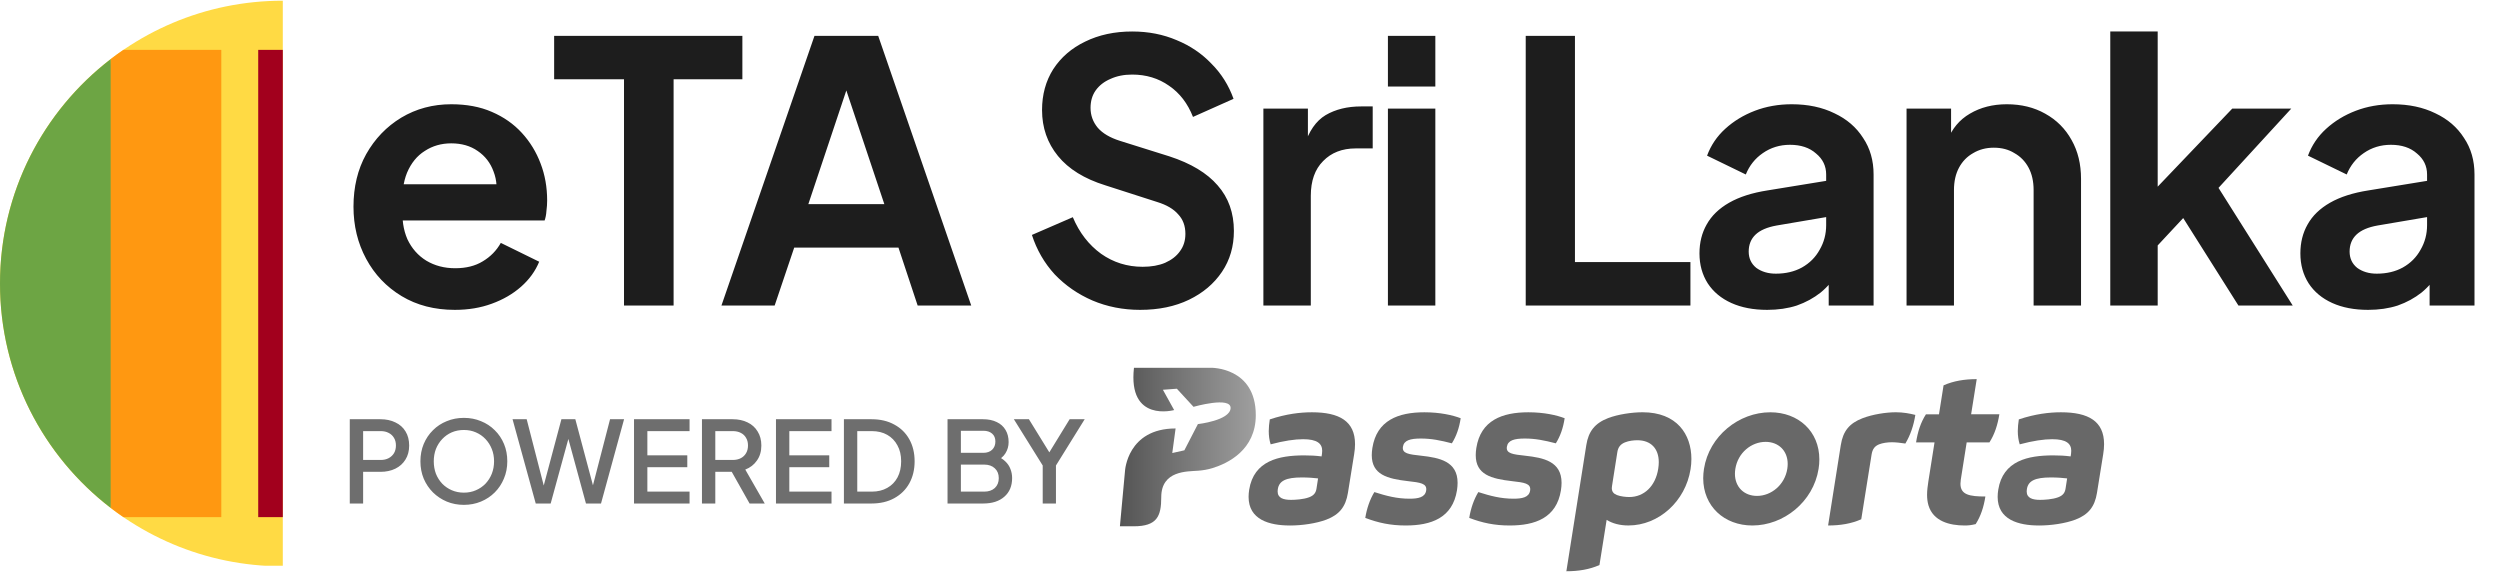
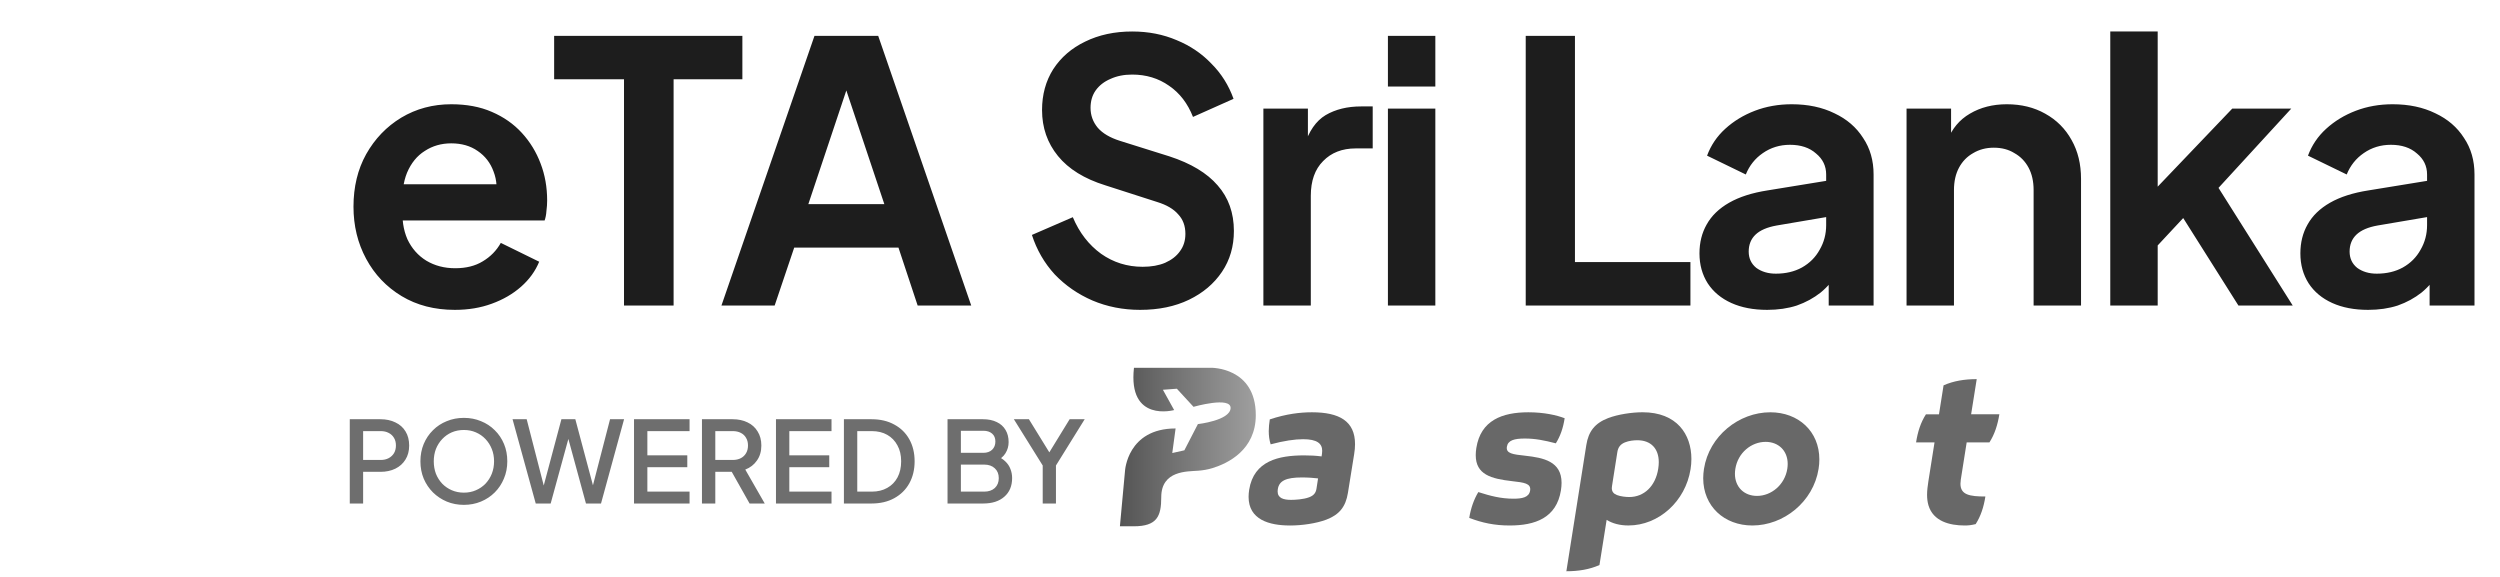
<svg xmlns="http://www.w3.org/2000/svg" width="221" height="51" viewBox="0 0 221 51" fill="none">
  <g clip-path="url(#clip0_1290_10202)">
    <g clip-path="url(#clip1_1290_10202)">
      <path d="M25 50.062C38.807 50.062 50 38.87 50 25.062C50 11.255 38.807 0.062 25 0.062C11.193 0.062 0 11.255 0 25.062C0 38.87 11.193 50.062 25 50.062Z" fill="#FFDA44" />
      <path d="M19.564 4.409H10.909C10.525 4.671 10.15 4.944 9.782 5.226L7.608 25.061L9.782 44.895C10.15 45.178 10.525 45.451 10.909 45.713H19.564V4.409Z" fill="#FF9811" />
      <path d="M0 25.064C0 33.144 3.835 40.328 9.783 44.898V5.229C3.835 9.799 0 16.983 0 25.064Z" fill="#6DA544" />
      <path d="M48.007 31.583H43.297L41.304 33.757V38.104H36.957V35.93H39.13V31.583H29.348V34.3H27.174V29.121C26.507 28.524 26.087 27.657 26.087 26.691V12.561C26.087 10.76 27.547 9.3 29.348 9.3V29.409H33.696L35.188 28.166C34.927 27.545 34.783 26.863 34.783 26.148V22.887H31.522V16.365H38.044C38.044 15.278 39.674 14.191 39.674 14.191C39.674 14.191 41.304 15.278 41.304 16.365V17.996V22.887C42.514 22.901 44.435 22.87 46.511 22.887C45.965 21.934 45.652 20.803 45.652 19.626C45.652 17.708 46.48 15.984 47.798 14.79C45.898 10.58 42.867 6.99 39.09 4.409H22.826V45.713H39.091C43.682 42.574 47.173 37.944 48.867 32.521L48.007 31.583Z" fill="#A2001D" />
    </g>
  </g>
  <path d="M40.208 27.392C38.416 27.392 36.848 26.986 35.504 26.176C34.16 25.365 33.115 24.267 32.368 22.88C31.621 21.493 31.248 19.957 31.248 18.272C31.248 16.523 31.621 14.976 32.368 13.632C33.136 12.267 34.171 11.189 35.472 10.4C36.795 9.61 38.267 9.216 39.888 9.216C41.253 9.216 42.448 9.44 43.472 9.888C44.517 10.336 45.403 10.954 46.128 11.744C46.853 12.533 47.408 13.44 47.792 14.464C48.176 15.466 48.368 16.555 48.368 17.728C48.368 18.026 48.347 18.336 48.304 18.656C48.283 18.976 48.229 19.253 48.144 19.488H34.704V16.288H45.776L43.792 17.792C43.984 16.811 43.931 15.936 43.632 15.168C43.355 14.4 42.885 13.792 42.224 13.344C41.584 12.896 40.805 12.672 39.888 12.672C39.013 12.672 38.235 12.896 37.552 13.344C36.869 13.771 36.347 14.411 35.984 15.264C35.643 16.096 35.515 17.109 35.6 18.304C35.515 19.37 35.653 20.32 36.016 21.152C36.4 21.962 36.955 22.592 37.68 23.04C38.427 23.488 39.28 23.712 40.24 23.712C41.2 23.712 42.011 23.509 42.672 23.104C43.355 22.698 43.888 22.154 44.272 21.472L47.664 23.136C47.323 23.968 46.789 24.704 46.064 25.344C45.339 25.984 44.475 26.485 43.472 26.848C42.491 27.21 41.403 27.392 40.208 27.392ZM55.162 27.008V7.008H48.986V3.168H65.626V7.008H59.546V27.008H55.162ZM63.776 27.008L72 3.168H77.632L85.856 27.008H81.12L79.424 21.888H70.208L68.48 27.008H63.776ZM71.456 18.048H78.176L74.208 6.176H75.424L71.456 18.048ZM100.789 27.392C99.274 27.392 97.866 27.114 96.564 26.56C95.284 26.005 94.175 25.237 93.237 24.256C92.319 23.253 91.647 22.09 91.221 20.768L94.837 19.2C95.412 20.565 96.245 21.642 97.332 22.432C98.421 23.2 99.647 23.584 101.013 23.584C101.781 23.584 102.442 23.466 102.997 23.232C103.573 22.976 104.01 22.634 104.309 22.208C104.629 21.781 104.789 21.269 104.789 20.672C104.789 19.968 104.575 19.392 104.149 18.944C103.743 18.474 103.125 18.112 102.293 17.856L97.716 16.384C95.861 15.808 94.463 14.944 93.525 13.792C92.586 12.64 92.117 11.285 92.117 9.728C92.117 8.362 92.447 7.157 93.109 6.112C93.791 5.066 94.73 4.256 95.924 3.68C97.141 3.082 98.527 2.784 100.085 2.784C101.514 2.784 102.826 3.04 104.021 3.552C105.215 4.042 106.239 4.736 107.093 5.632C107.967 6.506 108.618 7.541 109.045 8.736L105.461 10.336C104.991 9.141 104.287 8.224 103.349 7.584C102.41 6.922 101.322 6.592 100.085 6.592C99.359 6.592 98.719 6.72 98.165 6.976C97.61 7.21 97.172 7.552 96.853 8C96.554 8.426 96.404 8.938 96.404 9.536C96.404 10.197 96.618 10.784 97.044 11.296C97.471 11.787 98.122 12.171 98.996 12.448L103.381 13.824C105.279 14.443 106.698 15.296 107.637 16.384C108.597 17.472 109.076 18.816 109.076 20.416C109.076 21.781 108.725 22.986 108.021 24.032C107.317 25.077 106.346 25.898 105.109 26.496C103.871 27.093 102.431 27.392 100.789 27.392ZM111.683 27.008V9.6H115.619V13.472L115.299 12.896C115.705 11.595 116.334 10.688 117.187 10.176C118.062 9.664 119.107 9.408 120.323 9.408H121.347V13.12H119.843C118.649 13.12 117.689 13.493 116.963 14.24C116.238 14.965 115.875 15.989 115.875 17.312V27.008H111.683ZM122.692 27.008V9.6H126.884V27.008H122.692ZM122.692 7.648V3.168H126.884V7.648H122.692ZM134.874 27.008V3.168H139.226V23.168H149.434V27.008H134.874ZM156.217 27.392C155.001 27.392 153.945 27.189 153.049 26.784C152.153 26.378 151.46 25.802 150.969 25.056C150.478 24.288 150.233 23.402 150.233 22.4C150.233 21.44 150.446 20.587 150.873 19.84C151.3 19.072 151.961 18.432 152.857 17.92C153.753 17.408 154.884 17.045 156.249 16.832L161.945 15.904V19.104L157.049 19.936C156.217 20.085 155.598 20.352 155.193 20.736C154.788 21.12 154.585 21.621 154.585 22.24C154.585 22.837 154.809 23.317 155.257 23.68C155.726 24.021 156.302 24.192 156.985 24.192C157.86 24.192 158.628 24.011 159.289 23.648C159.972 23.264 160.494 22.741 160.857 22.08C161.241 21.419 161.433 20.693 161.433 19.904V15.424C161.433 14.677 161.134 14.059 160.537 13.568C159.961 13.056 159.193 12.8 158.233 12.8C157.337 12.8 156.537 13.045 155.833 13.536C155.15 14.005 154.649 14.634 154.329 15.424L150.905 13.76C151.246 12.842 151.78 12.053 152.505 11.392C153.252 10.709 154.126 10.176 155.129 9.792C156.132 9.408 157.22 9.216 158.393 9.216C159.822 9.216 161.081 9.482 162.169 10.016C163.257 10.528 164.1 11.253 164.697 12.192C165.316 13.109 165.625 14.187 165.625 15.424V27.008H161.657V24.032L162.553 23.968C162.105 24.715 161.572 25.344 160.953 25.856C160.334 26.346 159.63 26.73 158.841 27.008C158.052 27.264 157.177 27.392 156.217 27.392ZM168.539 27.008V9.6H172.475V13.024L172.155 12.416C172.561 11.37 173.222 10.581 174.139 10.048C175.078 9.493 176.166 9.216 177.403 9.216C178.683 9.216 179.814 9.493 180.795 10.048C181.798 10.602 182.577 11.381 183.131 12.384C183.686 13.365 183.963 14.507 183.963 15.808V27.008H179.771V16.8C179.771 16.032 179.622 15.37 179.323 14.816C179.025 14.261 178.609 13.835 178.075 13.536C177.563 13.216 176.955 13.056 176.251 13.056C175.569 13.056 174.961 13.216 174.427 13.536C173.894 13.835 173.478 14.261 173.179 14.816C172.881 15.37 172.731 16.032 172.731 16.8V27.008H168.539ZM186.548 27.008V2.784H190.74V18.656L189.14 18.176L197.332 9.6H202.548L196.116 16.608L202.676 27.008H197.876L192.18 17.984L194.676 17.472L189.428 23.104L190.74 20.544V27.008H186.548ZM209.337 27.392C208.121 27.392 207.065 27.189 206.169 26.784C205.273 26.378 204.58 25.802 204.089 25.056C203.598 24.288 203.353 23.402 203.353 22.4C203.353 21.44 203.566 20.587 203.993 19.84C204.42 19.072 205.081 18.432 205.977 17.92C206.873 17.408 208.004 17.045 209.369 16.832L215.065 15.904V19.104L210.169 19.936C209.337 20.085 208.718 20.352 208.313 20.736C207.908 21.12 207.705 21.621 207.705 22.24C207.705 22.837 207.929 23.317 208.377 23.68C208.846 24.021 209.422 24.192 210.105 24.192C210.98 24.192 211.748 24.011 212.409 23.648C213.092 23.264 213.614 22.741 213.977 22.08C214.361 21.419 214.553 20.693 214.553 19.904V15.424C214.553 14.677 214.254 14.059 213.657 13.568C213.081 13.056 212.313 12.8 211.353 12.8C210.457 12.8 209.657 13.045 208.953 13.536C208.27 14.005 207.769 14.634 207.449 15.424L204.025 13.76C204.366 12.842 204.9 12.053 205.625 11.392C206.372 10.709 207.246 10.176 208.249 9.792C209.252 9.408 210.34 9.216 211.513 9.216C212.942 9.216 214.201 9.482 215.289 10.016C216.377 10.528 217.22 11.253 217.817 12.192C218.436 13.109 218.745 14.187 218.745 15.424V27.008H214.777V24.032L215.673 23.968C215.225 24.715 214.692 25.344 214.073 25.856C213.454 26.346 212.75 26.73 211.961 27.008C211.172 27.264 210.297 27.392 209.337 27.392Z" fill="#1D1D1D" />
  <path d="M30.92 44.51V37.06H33.63C34.13 37.06 34.57 37.153 34.95 37.34C35.337 37.52 35.637 37.786 35.85 38.14C36.064 38.486 36.17 38.903 36.17 39.39C36.17 39.87 36.06 40.283 35.84 40.63C35.627 40.976 35.33 41.243 34.95 41.43C34.57 41.616 34.13 41.71 33.63 41.71H32.1V44.51H30.92ZM32.1 40.66H33.66C33.927 40.66 34.16 40.606 34.36 40.5C34.56 40.393 34.717 40.246 34.83 40.06C34.944 39.866 35 39.64 35 39.38C35 39.12 34.944 38.896 34.83 38.71C34.717 38.516 34.56 38.37 34.36 38.27C34.16 38.163 33.927 38.11 33.66 38.11H32.1V40.66ZM41.005 44.63C40.465 44.63 39.962 44.533 39.495 44.34C39.035 44.146 38.629 43.876 38.275 43.53C37.929 43.183 37.655 42.776 37.455 42.31C37.262 41.843 37.165 41.333 37.165 40.78C37.165 40.226 37.262 39.716 37.455 39.25C37.655 38.776 37.929 38.37 38.275 38.03C38.622 37.683 39.029 37.416 39.495 37.23C39.962 37.036 40.465 36.94 41.005 36.94C41.552 36.94 42.055 37.036 42.515 37.23C42.982 37.416 43.389 37.683 43.735 38.03C44.089 38.376 44.362 38.783 44.555 39.25C44.749 39.716 44.845 40.226 44.845 40.78C44.845 41.333 44.745 41.843 44.545 42.31C44.352 42.776 44.082 43.183 43.735 43.53C43.389 43.876 42.982 44.146 42.515 44.34C42.049 44.533 41.545 44.63 41.005 44.63ZM41.005 43.55C41.392 43.55 41.745 43.48 42.065 43.34C42.392 43.2 42.675 43.006 42.915 42.76C43.155 42.506 43.342 42.213 43.475 41.88C43.609 41.54 43.675 41.173 43.675 40.78C43.675 40.386 43.609 40.023 43.475 39.69C43.342 39.356 43.155 39.063 42.915 38.81C42.675 38.556 42.392 38.36 42.065 38.22C41.745 38.08 41.392 38.01 41.005 38.01C40.619 38.01 40.262 38.08 39.935 38.22C39.615 38.36 39.335 38.556 39.095 38.81C38.855 39.063 38.669 39.356 38.535 39.69C38.409 40.023 38.345 40.386 38.345 40.78C38.345 41.173 38.409 41.54 38.535 41.88C38.669 42.213 38.855 42.506 39.095 42.76C39.335 43.006 39.619 43.2 39.945 43.34C40.272 43.48 40.625 43.55 41.005 43.55ZM47.359 44.51L45.309 37.06H46.559L48.219 43.51H47.909L49.629 37.06H50.859L52.579 43.51H52.259L53.929 37.06H55.169L53.129 44.51H51.799L50.069 38.16H50.419L48.679 44.51H47.359ZM56.047 44.51V37.06H60.957V38.11H57.227V40.25H60.757V41.3H57.227V43.46H60.957V44.51H56.047ZM62.053 44.51V37.06H64.763C65.263 37.06 65.703 37.153 66.083 37.34C66.463 37.52 66.76 37.786 66.973 38.14C67.193 38.486 67.303 38.903 67.303 39.39C67.303 39.903 67.173 40.343 66.913 40.71C66.66 41.076 66.317 41.343 65.883 41.51L67.603 44.51H66.263L64.433 41.26L65.203 41.71H63.233V44.51H62.053ZM63.233 40.66H64.783C65.056 40.66 65.293 40.606 65.493 40.5C65.693 40.393 65.847 40.246 65.953 40.06C66.067 39.866 66.123 39.64 66.123 39.38C66.123 39.12 66.067 38.896 65.953 38.71C65.847 38.516 65.693 38.37 65.493 38.27C65.293 38.163 65.056 38.11 64.783 38.11H63.233V40.66ZM68.596 44.51V37.06H73.506V38.11H69.776V40.25H73.306V41.3H69.776V43.46H73.506V44.51H68.596ZM74.602 44.51V37.06H77.042C77.815 37.06 78.485 37.216 79.052 37.53C79.625 37.836 80.069 38.27 80.382 38.83C80.695 39.39 80.852 40.04 80.852 40.78C80.852 41.513 80.695 42.163 80.382 42.73C80.069 43.29 79.625 43.726 79.052 44.04C78.485 44.353 77.815 44.51 77.042 44.51H74.602ZM75.782 43.46H77.062C77.589 43.46 78.045 43.35 78.432 43.13C78.825 42.91 79.129 42.6 79.342 42.2C79.555 41.8 79.662 41.326 79.662 40.78C79.662 40.233 79.552 39.763 79.332 39.37C79.119 38.97 78.819 38.66 78.432 38.44C78.045 38.22 77.589 38.11 77.062 38.11H75.782V43.46ZM83.762 44.51V37.06H86.902C87.369 37.06 87.772 37.143 88.112 37.31C88.452 37.47 88.712 37.703 88.892 38.01C89.072 38.31 89.162 38.666 89.162 39.08C89.162 39.44 89.069 39.77 88.882 40.07C88.702 40.363 88.419 40.596 88.032 40.77V40.27C88.372 40.403 88.649 40.573 88.862 40.78C89.076 40.98 89.229 41.206 89.322 41.46C89.422 41.713 89.472 41.98 89.472 42.26C89.472 42.96 89.242 43.51 88.782 43.91C88.329 44.31 87.706 44.51 86.912 44.51H83.762ZM84.942 43.46H87.002C87.395 43.46 87.709 43.353 87.942 43.14C88.175 42.92 88.292 42.63 88.292 42.27C88.292 41.903 88.175 41.613 87.942 41.4C87.709 41.18 87.395 41.07 87.002 41.07H84.942V43.46ZM84.942 40.03H86.932C87.252 40.03 87.509 39.94 87.702 39.76C87.895 39.573 87.992 39.33 87.992 39.03C87.992 38.73 87.895 38.496 87.702 38.33C87.509 38.163 87.252 38.08 86.932 38.08H84.942V40.03ZM92.176 44.51V41.15L89.626 37.06H90.956L92.996 40.37H92.526L94.556 37.06H95.886L93.346 41.15V44.51H92.176Z" fill="#6E6E6E" />
  <path d="M114.024 46.453C112.217 46.453 110.375 45.947 110.375 43.923C110.375 43.729 110.393 43.511 110.428 43.288C110.84 40.721 113.062 40.256 115.293 40.256C115.799 40.256 116.32 40.279 116.828 40.347L116.864 40.105C116.876 40.014 116.882 39.929 116.882 39.852C116.882 39.211 116.434 38.826 115.196 38.826C114.457 38.826 113.504 38.964 112.326 39.279C112.211 38.917 112.158 38.529 112.158 38.102C112.158 37.781 112.194 37.437 112.249 37.075C113.705 36.587 114.95 36.446 115.977 36.446C118.399 36.446 119.785 37.231 119.785 39.261C119.785 39.538 119.761 39.834 119.705 40.161L119.155 43.579C118.961 44.781 118.411 45.493 117.252 45.935C116.357 46.273 115.107 46.455 114.026 46.455L114.024 46.453ZM116.519 42.291C116.199 42.25 115.625 42.206 115.093 42.206C113.678 42.206 113.074 42.503 112.959 43.239C112.948 43.312 112.942 43.377 112.942 43.438C112.942 44.036 113.462 44.188 114.131 44.188C114.457 44.188 115.225 44.152 115.726 43.959C116.155 43.796 116.324 43.553 116.379 43.185L116.517 42.291H116.519Z" fill="#686868" />
-   <path d="M124.26 46.453C122.931 46.453 121.844 46.223 120.69 45.782C120.829 44.932 121.096 44.158 121.494 43.5C122.551 43.838 123.483 44.085 124.605 44.085C125.367 44.085 125.982 43.97 126.073 43.361C126.17 42.726 125.535 42.655 124.472 42.534C122.63 42.323 121.264 41.955 121.264 40.234C121.264 40.04 121.282 39.828 121.318 39.599C121.704 37.158 123.601 36.446 125.917 36.446C127.3 36.446 128.418 36.699 129.124 36.972C128.998 37.817 128.745 38.555 128.345 39.19C127.318 38.925 126.532 38.766 125.602 38.766C124.672 38.766 124.11 38.922 124.019 39.49C123.922 40.093 124.539 40.167 125.65 40.287C127.233 40.463 128.851 40.776 128.851 42.679C128.851 42.879 128.834 43.102 128.798 43.337C128.406 45.796 126.508 46.453 124.26 46.453Z" fill="#686868" />
  <path d="M133.451 46.453C132.121 46.453 131.035 46.223 129.881 45.782C130.019 44.932 130.287 44.158 130.684 43.5C131.741 43.838 132.673 44.085 133.795 44.085C134.557 44.085 135.172 43.97 135.263 43.361C135.36 42.726 134.725 42.655 133.663 42.534C131.82 42.323 130.455 41.955 130.455 40.234C130.455 40.04 130.473 39.828 130.508 39.599C130.894 37.158 132.792 36.446 135.107 36.446C136.49 36.446 137.608 36.699 138.315 36.972C138.188 37.817 137.935 38.555 137.535 39.19C136.508 38.925 135.723 38.766 134.792 38.766C133.862 38.766 133.3 38.922 133.209 39.49C133.112 40.093 133.73 40.167 134.84 40.287C136.423 40.463 138.042 40.776 138.042 42.679C138.042 42.879 138.024 43.102 137.988 43.337C137.597 45.796 135.699 46.453 133.451 46.453Z" fill="#686868" />
  <path d="M140.232 39.332C140.42 38.149 140.976 37.417 142.148 36.964C143.024 36.626 144.281 36.444 145.205 36.444C148.239 36.444 149.519 38.4 149.519 40.568C149.519 40.871 149.495 41.172 149.446 41.474C148.998 44.319 146.63 46.451 143.954 46.451C143.186 46.451 142.541 46.275 142.027 45.956L141.392 49.948C140.515 50.34 139.543 50.498 138.467 50.498L140.232 39.33V39.332ZM146.588 41.435C146.618 41.229 146.636 41.043 146.636 40.861C146.636 39.641 145.929 38.917 144.738 38.917C144.429 38.917 143.988 38.964 143.65 39.105C143.25 39.267 143.04 39.534 142.973 39.969L142.502 42.964C142.49 43.031 142.484 43.09 142.484 43.146C142.484 43.46 142.64 43.646 142.937 43.763C143.258 43.889 143.735 43.937 144.026 43.937C145.326 43.937 146.345 42.989 146.588 41.437V41.435Z" fill="#686868" />
  <path d="M160.83 40.608C160.83 40.879 160.813 41.158 160.763 41.447C160.298 44.37 157.67 46.453 154.908 46.453C152.418 46.453 150.564 44.75 150.564 42.273C150.564 42.008 150.588 41.729 150.631 41.447C151.09 38.529 153.73 36.446 156.493 36.446C158.982 36.446 160.83 38.131 160.83 40.608ZM156.081 39.061C154.813 39.061 153.627 40.028 153.404 41.447C153.38 41.597 153.368 41.743 153.368 41.882C153.368 43.059 154.183 43.838 155.319 43.838C156.582 43.838 157.773 42.859 157.997 41.447C158.02 41.296 158.032 41.15 158.032 41.011C158.032 39.834 157.211 39.061 156.081 39.061Z" fill="#686868" />
-   <path d="M162.73 39.332C162.924 38.106 163.486 37.417 164.652 36.97C165.546 36.626 166.736 36.444 167.589 36.444C168.23 36.444 168.798 36.547 169.316 36.679C169.166 37.627 168.875 38.474 168.434 39.209C168.004 39.142 167.569 39.095 167.236 39.095C166.862 39.095 166.421 39.156 166.118 39.277C165.727 39.433 165.527 39.694 165.448 40.183L164.535 45.903C163.659 46.295 162.681 46.453 161.604 46.453L162.729 39.332H162.73Z" fill="#686868" />
  <path d="M173.854 39.108L173.333 42.406C173.315 42.538 173.304 42.659 173.304 42.768C173.304 43.741 174.113 43.891 175.508 43.891C175.364 44.821 175.096 45.636 174.649 46.332C174.232 46.429 174.014 46.453 173.676 46.453C172.358 46.453 170.897 46.091 170.474 44.665C170.389 44.368 170.353 44.062 170.353 43.747C170.353 43.347 170.408 42.95 170.468 42.55L171.012 39.108H169.381C169.526 38.161 169.793 37.344 170.252 36.626H171.406L171.811 34.065C172.688 33.673 173.666 33.515 174.742 33.515L174.247 36.624H176.743C176.592 37.56 176.325 38.394 175.866 39.106H173.854V39.108Z" fill="#686868" />
-   <path d="M180.241 46.453C178.435 46.453 176.592 45.947 176.592 43.923C176.592 43.729 176.61 43.511 176.646 43.288C177.057 40.721 179.28 40.256 181.51 40.256C182.016 40.256 182.537 40.279 183.045 40.347L183.081 40.105C183.093 40.014 183.099 39.929 183.099 39.852C183.099 39.211 182.652 38.826 181.413 38.826C180.677 38.826 179.721 38.964 178.543 39.279C178.429 38.917 178.373 38.529 178.373 38.102C178.373 37.781 178.409 37.437 178.464 37.075C179.921 36.587 181.166 36.446 182.193 36.446C184.615 36.446 186 37.231 186 39.261C186 39.538 185.976 39.834 185.921 40.161L185.371 43.579C185.177 44.781 184.627 45.493 183.467 45.935C182.572 46.273 181.322 46.455 180.241 46.455V46.453ZM182.737 42.291C182.416 42.25 181.842 42.206 181.31 42.206C179.897 42.206 179.291 42.503 179.177 43.239C179.165 43.312 179.159 43.377 179.159 43.438C179.159 44.036 179.679 44.188 180.348 44.188C180.675 44.188 181.443 44.152 181.943 43.959C182.373 43.796 182.541 43.553 182.596 43.185L182.735 42.291H182.737Z" fill="#686868" />
  <path d="M100.243 32.511H107.036C107.036 32.511 111.012 32.426 111.012 36.697C111.012 39.781 108.544 40.963 107.173 41.383C106.761 41.509 106.336 41.581 105.908 41.612C104.982 41.685 102.655 41.571 102.655 43.952C102.655 45.645 102.279 46.524 100.225 46.524H99L99.451 41.63C99.451 41.63 99.653 37.876 103.923 37.876L103.629 40.048L104.697 39.808L105.894 37.49C105.894 37.49 108.71 37.178 108.784 36.092C108.857 35.006 105.507 35.963 105.507 35.963L104.034 34.363L102.801 34.456L103.795 36.25C103.795 36.25 99.693 37.393 100.243 32.511Z" fill="url(#paint0_linear_1290_10202)" />
  <defs>
    <linearGradient id="paint0_linear_1290_10202" x1="99" y1="39.517" x2="111.012" y2="39.517" gradientUnits="userSpaceOnUse">
      <stop stop-color="#545454" />
      <stop offset="1" stop-color="#9F9F9F" />
    </linearGradient>
    <clipPath id="clip0_1290_10202">
-       <rect width="25" height="50" fill="white" transform="translate(0 0.01)" />
-     </clipPath>
+       </clipPath>
    <clipPath id="clip1_1290_10202">
      <rect width="50" height="50" fill="white" transform="translate(0 0.062)" />
    </clipPath>
  </defs>
</svg>